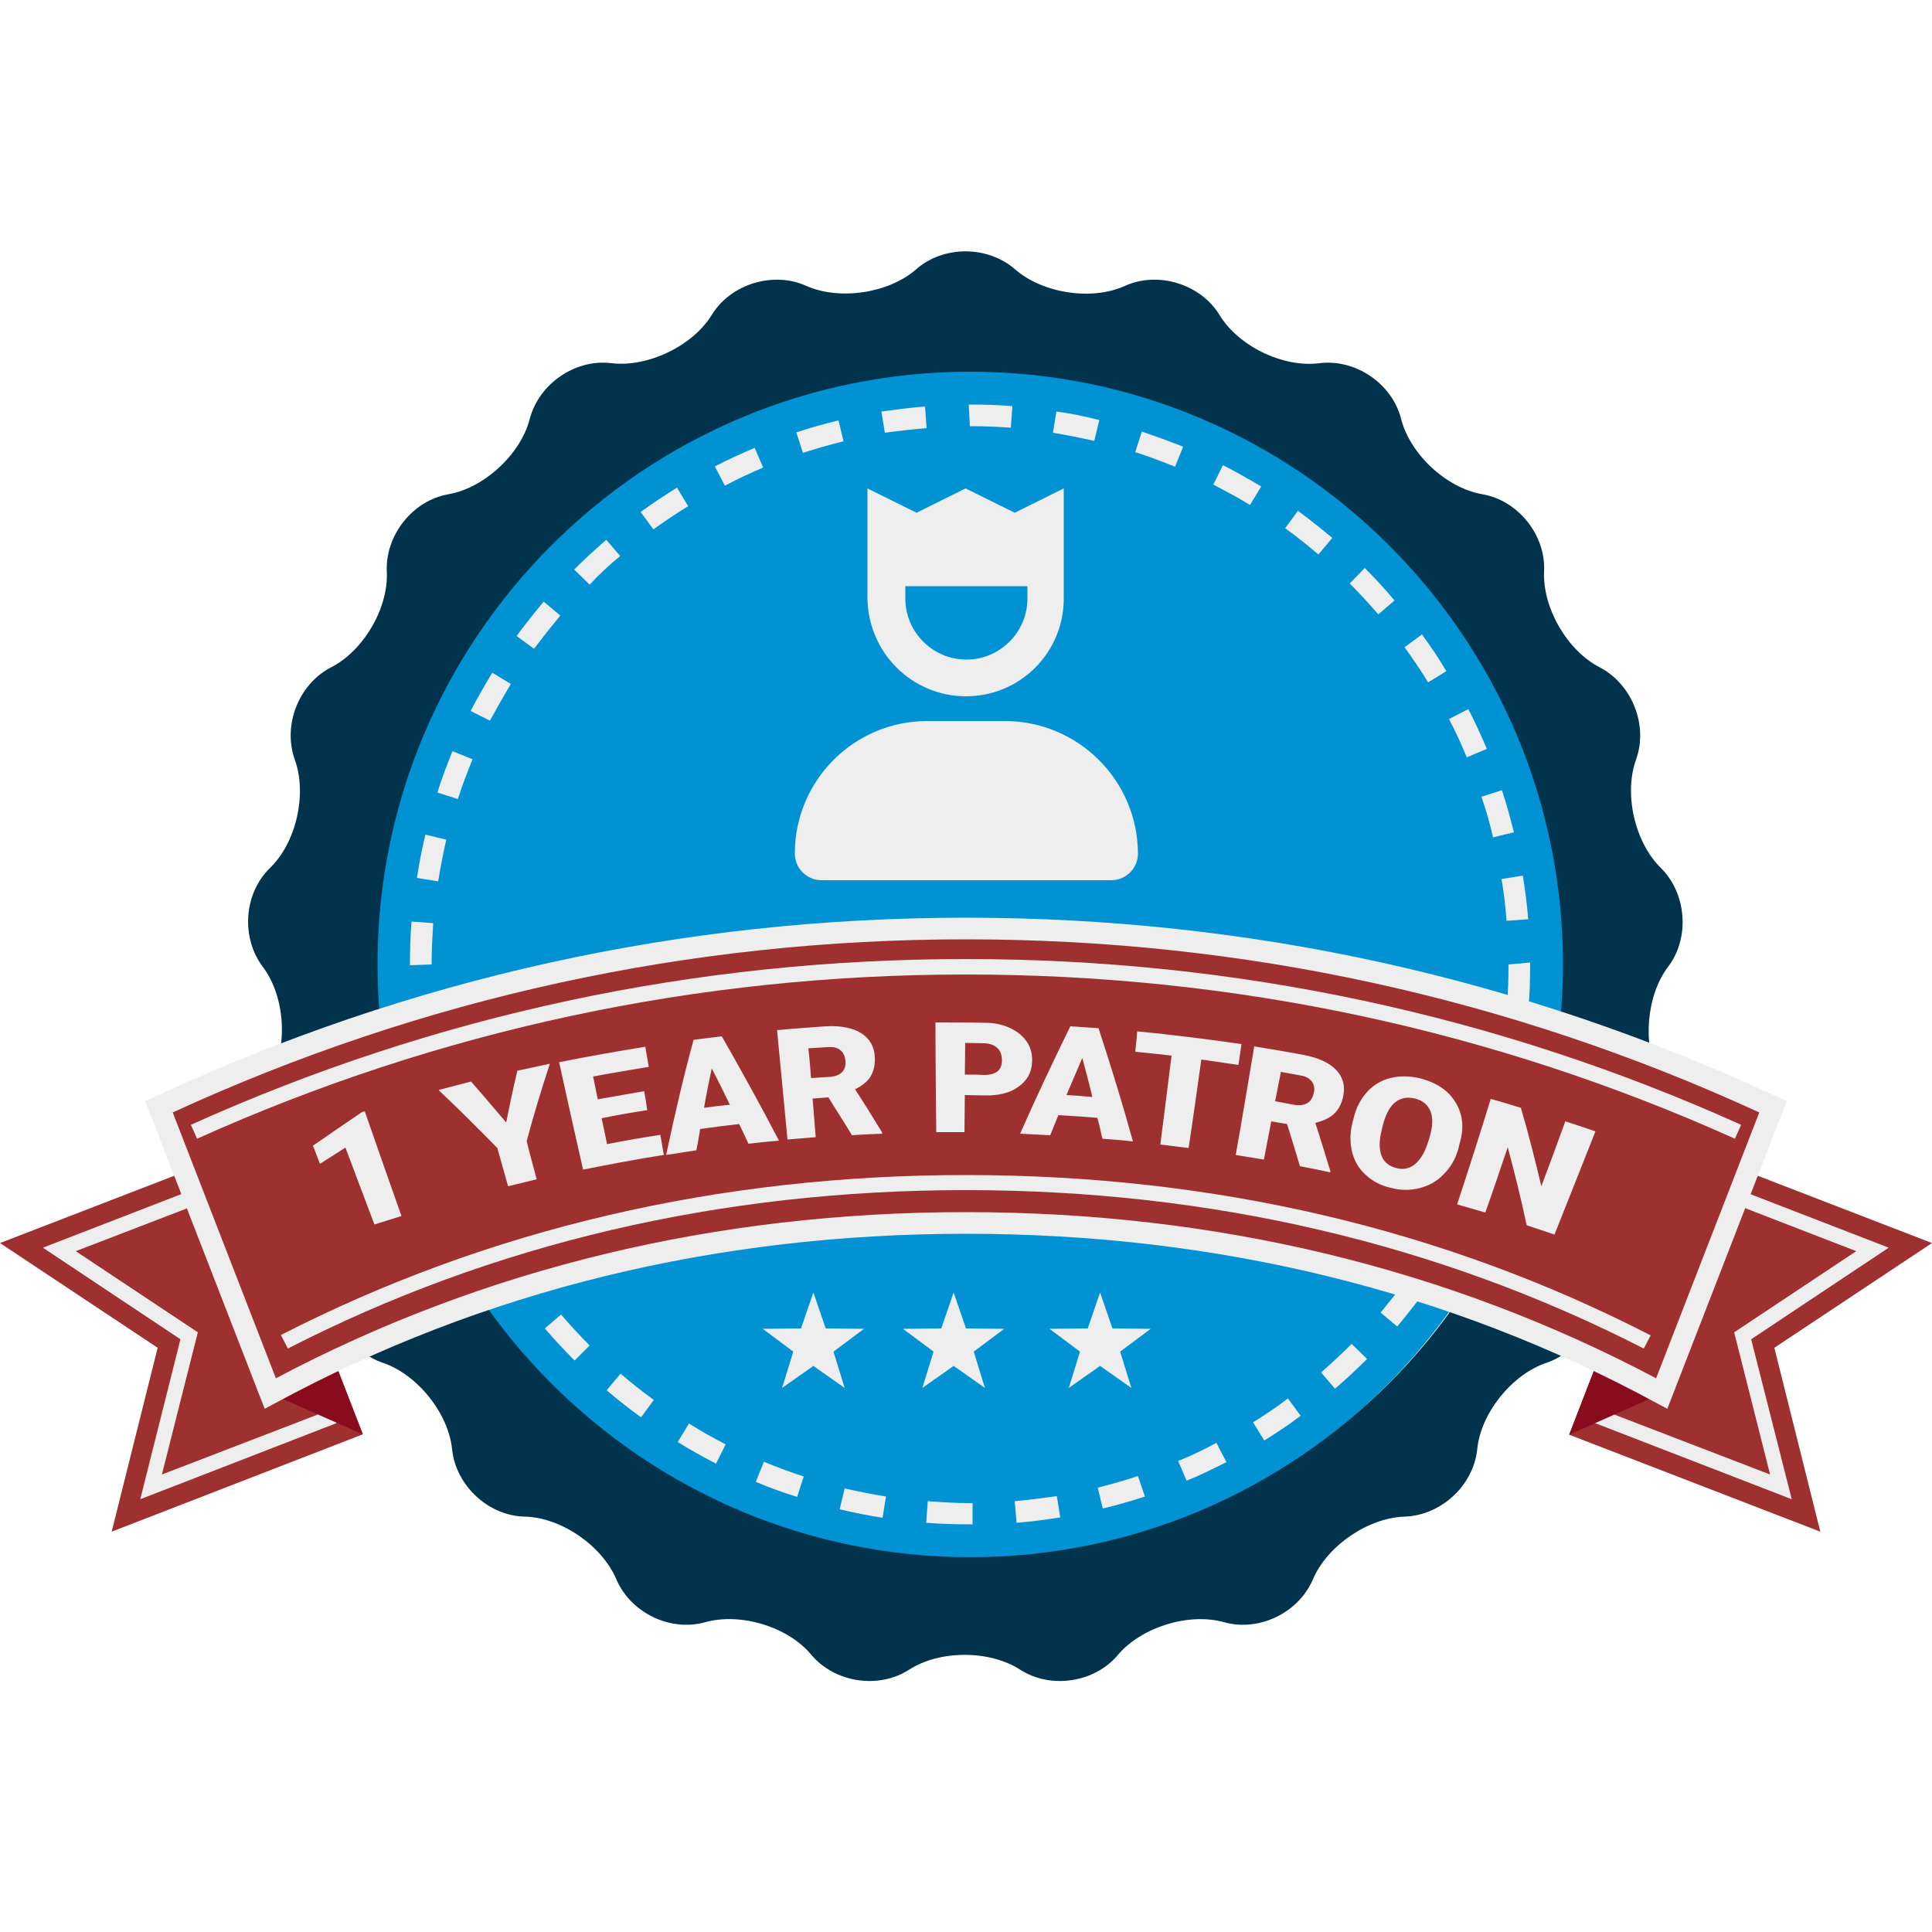
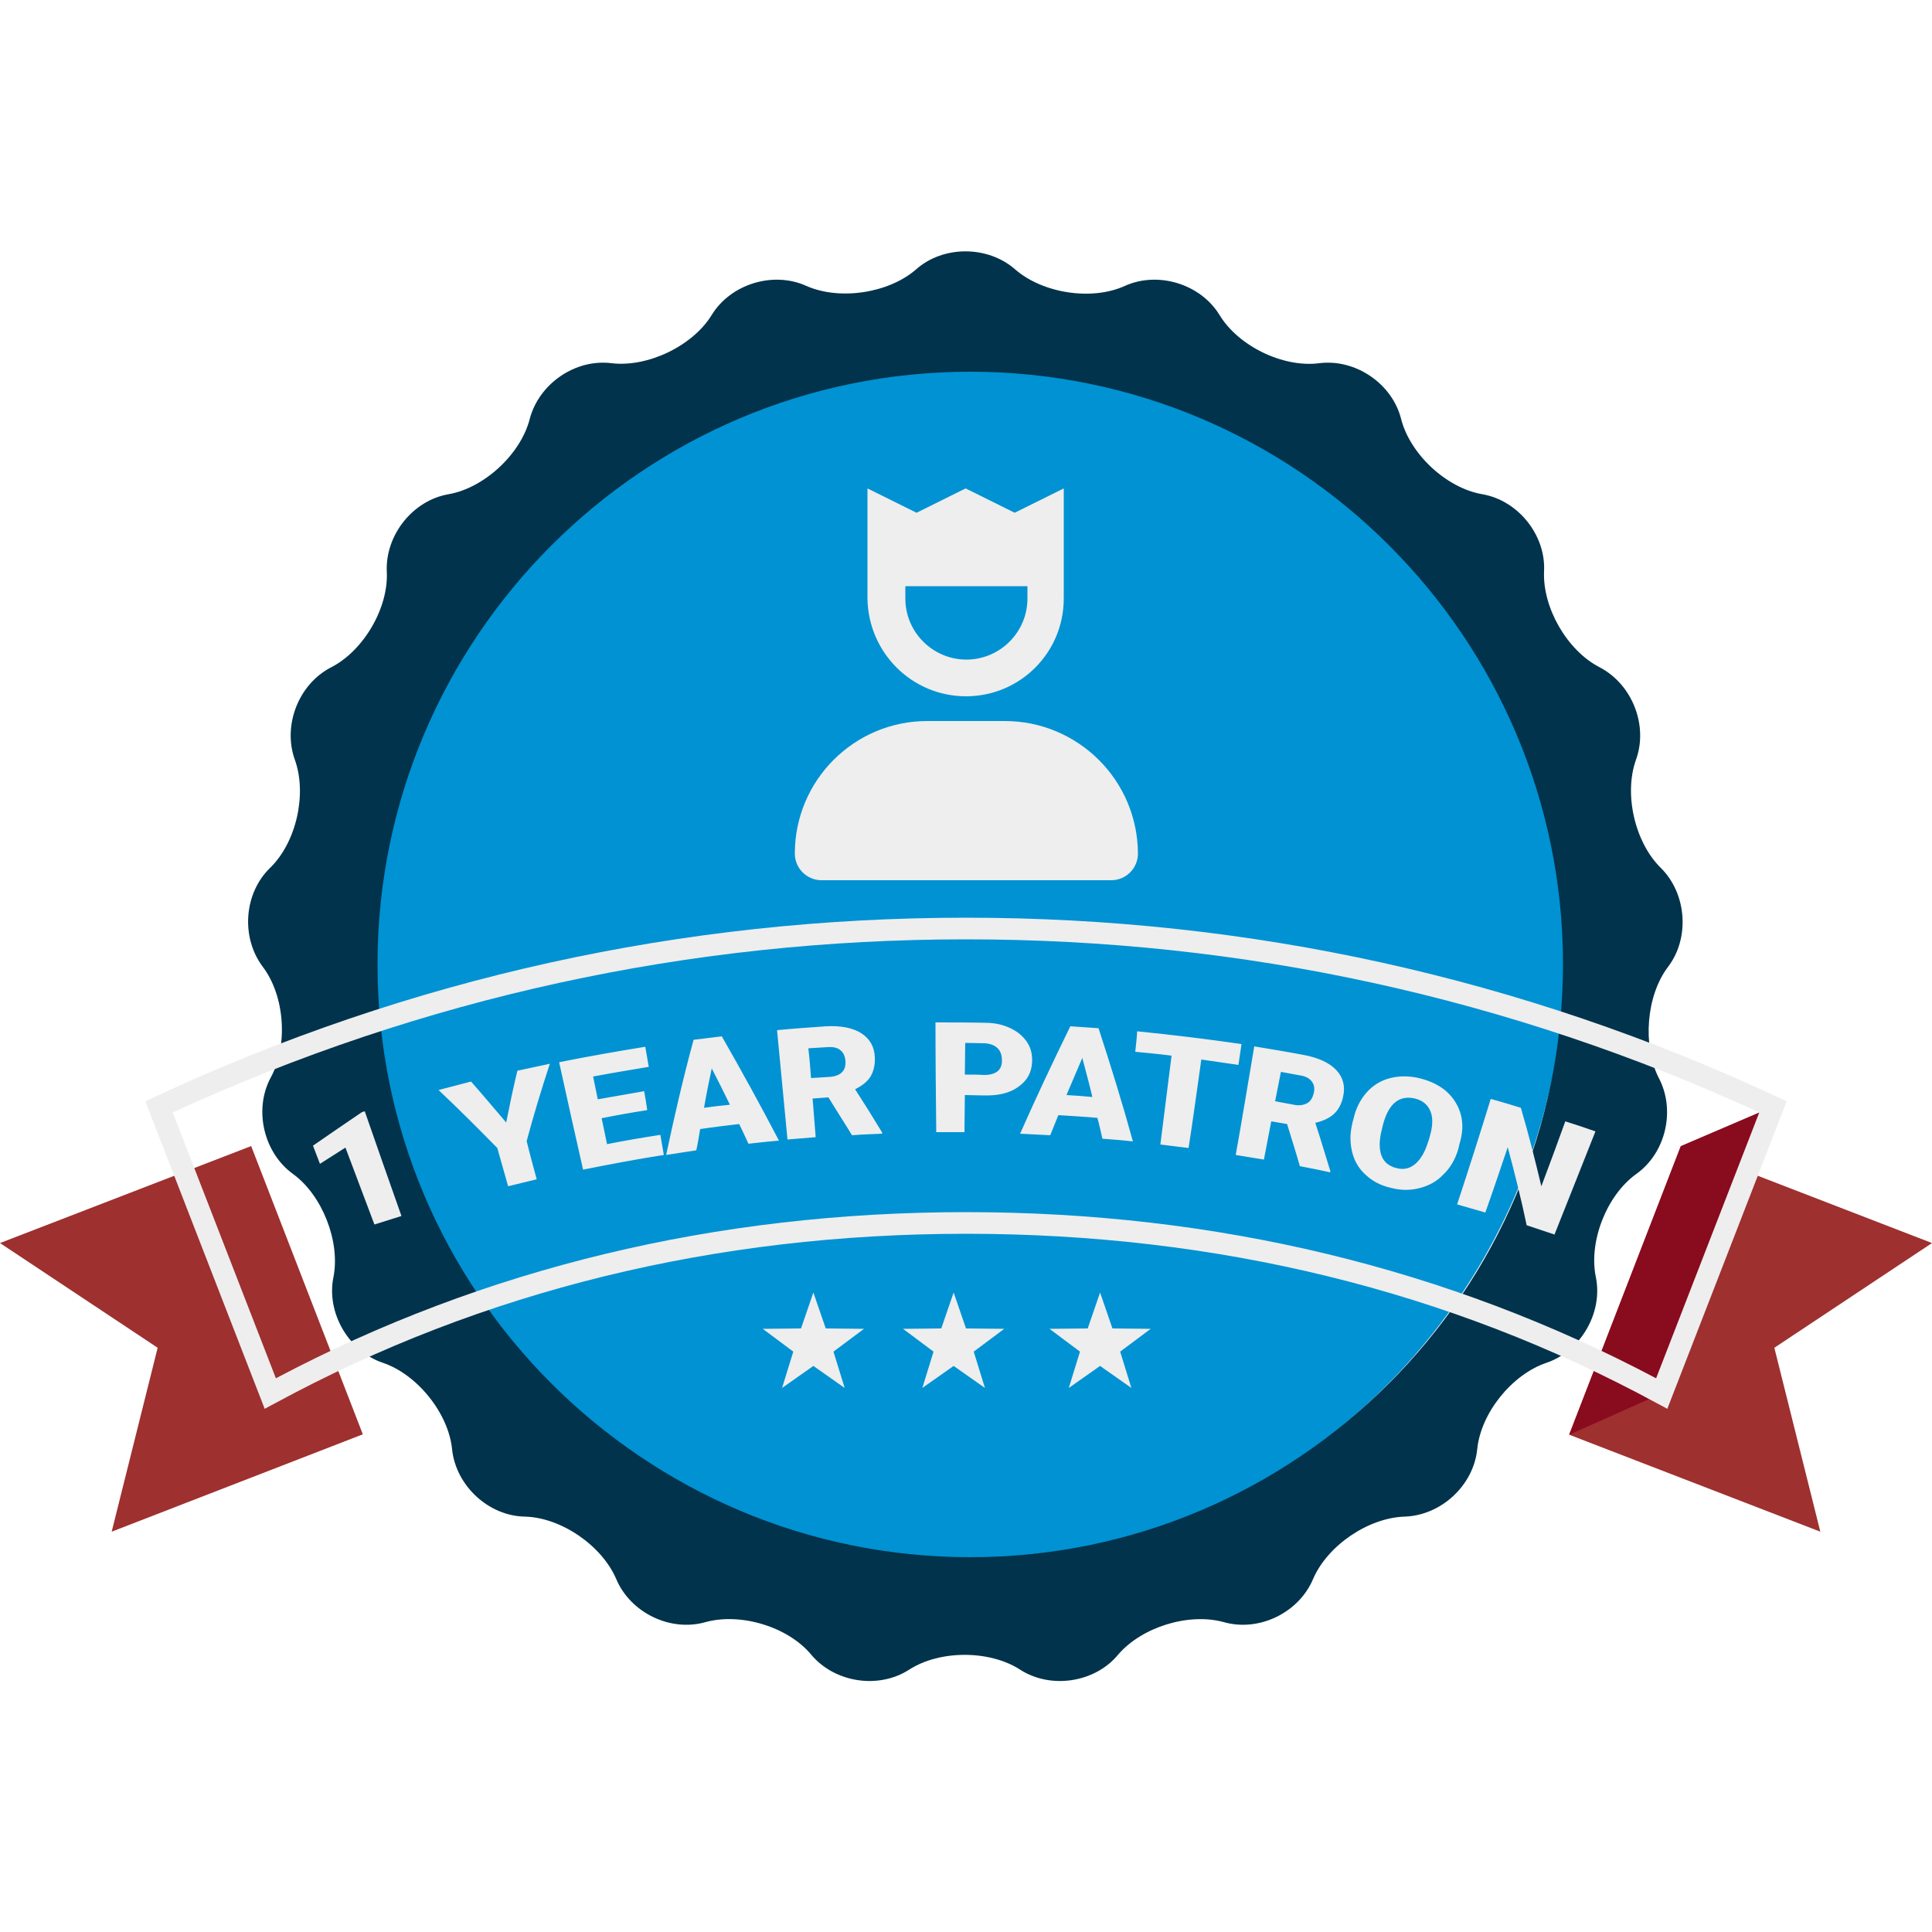
<svg xmlns="http://www.w3.org/2000/svg" xml:space="preserve" viewBox="0 0 500 500">
  <circle cx="246.9" cy="246.9" r="158.1" fill="#0092D3" />
  <path fill="#01334C" d="M431.7 250.2c5.7-7.5 4.8-19-1.9-25.6-6.7-6.6-9.6-19.1-6.4-28 3.2-8.9-1-19.5-9.4-23.9-8.4-4.3-14.8-15.4-14.4-24.8.5-9.4-6.7-18.4-16-20-9.3-1.6-18.7-10.4-21-19.5-2.3-9.1-11.8-15.6-21.2-14.4-9.3 1.2-20.9-4.4-25.8-12.5-4.9-8-15.9-11.4-24.5-7.5-8.6 3.9-21.3 1.9-28.4-4.3-7.1-6.2-18.6-6.2-25.6 0-7.1 6.2-19.8 8.1-28.4 4.3-8.6-3.9-19.6-.5-24.5 7.5-4.9 8-16.5 13.6-25.9 12.5-9.4-1.2-18.8 5.3-21.2 14.4-2.3 9.1-11.8 17.9-21 19.5-9.3 1.6-16.4 10.6-16 20 .5 9.4-6 20.5-14.4 24.8-8.4 4.3-12.6 15-9.4 23.9 3.2 8.9.4 21.4-6.4 28-6.8 6.6-7.6 18-1.9 25.6 5.7 7.5 6.6 20.3 2.1 28.6s-1.9 19.5 5.7 25 12.3 17.5 10.5 26.7c-1.9 9.2 3.9 19.2 12.8 22.2s17 13.1 17.9 22.4c1 9.4 9.4 17.2 18.8 17.4 9.4.2 20 7.5 23.7 16.2 3.7 8.7 14 13.7 23.1 11.1 9.1-2.5 21.4 1.2 27.4 8.5 6.1 7.2 17.4 8.9 25.3 3.8 7.9-5.1 20.8-5.1 28.7 0 7.9 5.1 19.3 3.4 25.3-3.8 6.1-7.2 18.3-11 27.4-8.5 9.1 2.6 19.4-2.4 23.1-11.1 3.7-8.7 14.3-15.9 23.7-16.2 9.4-.3 17.8-8 18.8-17.4.9-9.4 9-19.4 17.9-22.4 8.9-3 14.7-13 12.8-22.2-1.9-9.2 2.8-21.2 10.5-26.7s10.2-16.7 5.7-25c-4.1-8.3-3.2-21.1 2.5-28.6zM251.1 403c-84.6 0-153.4-68.8-153.4-153.4 0-84.6 68.8-153.4 153.4-153.4 84.6 0 153.4 68.8 153.4 153.4-.1 84.6-68.9 153.4-153.4 153.4z" />
  <path fill="#EEE" d="m213.7 343.8-3.2-9.3-3.2 9.3-9.9.1 7.9 5.9-2.9 9.4 8.1-5.7 8.1 5.7-2.9-9.4 7.9-5.9-9.9-.1zm36.3 0-3.2-9.3-3.2 9.3-9.9.1 7.9 5.9-2.9 9.4 8.1-5.7 8.1 5.7-2.9-9.4 7.9-5.9-9.9-.1zm47.8.1-9.9-.1-3.2-9.3-3.2 9.3-9.9.1 7.9 5.9-2.9 9.4 8.1-5.7 8.1 5.7-2.9-9.4 7.9-5.9z" />
  <path fill="#9E3030" d="m500 321.7-65-25.1-28.9 74.7 65 25.1-11.9-47.6z" />
-   <path fill="#EEE" d="m463.7 388-50.9-19.7 25.1-65.1 50.9 19.7-35.6 23.7 10.5 41.4zm-45.9-21.9 40.3 15.5-9.3-36.8 31.6-21-40.3-15.6-22.3 57.9z" />
  <path fill="#890B1E" d="m430.1 360.6-24 10.7 28.9-74.7 23.8-10.2z" />
  <path fill="#9E3030" d="M93.9 371.2 65 296.6 0 321.7l40.8 27.1-11.9 47.6z" />
-   <path fill="#EEE" d="m112.1 238.9-5.6-.4c-.3 3.7-.4 7.5-.4 10.9v.4l5.6-.2c0-3.6.2-7.2.4-10.7zm20.1-61.9-4.8-2.9c-2 3.3-3.9 6.6-5.6 9.9l5 2.5c1.7-3.1 3.5-6.3 5.4-9.5zm-16.7 40.3-5.4-1.3c-.9 3.6-1.6 7.4-2.2 11.2l5.5.9c.6-3.7 1.3-7.3 2.1-10.8zm6.8-20.8-5.2-2.1c-1.4 3.5-2.8 7.1-3.9 10.7l5.3 1.7c1.1-3.5 2.4-6.9 3.8-10.3zm-10.1 64.2-5.6.4c.3 3.7.7 7.5 1.3 11.3l5.5-.9c-.5-3.6-.9-7.2-1.2-10.8zm28.8 83.1c2.5 2.9 5.1 5.7 7.7 8.3l3.9-3.9c-2.5-2.5-5-5.2-7.4-8l-4.2 3.6zm16 16c2.9 2.5 5.9 4.8 8.9 7l3.3-4.5c-2.9-2.1-5.8-4.4-8.6-6.8l-3.6 4.3zm-29.4-34.4c2 3.2 4.1 6.4 6.3 9.4l4.5-3.3c-2.1-2.9-4.2-6-6.1-9.1l-4.7 3zm-10.4-20.2c1.4 3.5 3 6.9 4.8 10.3l5-2.5c-1.7-3.3-3.2-6.6-4.6-9.9l-5.2 2.1zm-1.6-22.9-5.4 1.3c.9 3.7 1.9 7.4 3.1 10.9l5.3-1.7c-1.2-3.5-2.2-7-3-10.5zm29.4-123-4.3-3.6c-2.4 2.9-4.8 5.9-7 8.9l4.5 3.3c2.2-2.9 4.5-5.8 6.8-8.6zm241.4 57.4 5.4-1.3c-.9-3.6-1.9-7.3-3.1-10.9l-5.3 1.7c1.2 3.5 2.2 7 3 10.5zM239.8 110.8l-.4-5.6c-3.8.3-7.6.8-11.3 1.3l.9 5.5c3.5-.5 7.2-.9 10.8-1.2zm145 83c-1.5-3.5-3.1-7-4.8-10.3l-5 2.6c1.7 3.2 3.2 6.5 4.6 9.9l5.2-2.2zm5.1 44.5 5.6-.4c-.3-3.8-.8-7.6-1.4-11.3l-5.5.9c.6 3.5 1 7.1 1.3 10.8zM197.5 121l-2.2-5.1c-3.5 1.5-7 3.1-10.3 4.8l2.6 5c3.2-1.7 6.6-3.3 9.9-4.7zm-37 22.9-3.6-4.2c-2.9 2.5-5.7 5.1-8.3 7.7l4 3.9c2.4-2.6 5.1-5.1 7.9-7.4zm17.6-12.9-2.9-4.8c-3.2 2-6.4 4.1-9.4 6.3l3.3 4.5c2.9-2.1 5.9-4.1 9-6zm40.2-16.8-1.3-5.4c-3.7.9-7.3 1.9-10.9 3.1l1.7 5.3c3.4-1.1 6.9-2.1 10.5-3zm-42.9 259c3.2 2 6.5 3.8 9.9 5.6l2.5-5c-3.3-1.7-6.5-3.5-9.5-5.4l-2.9 4.8zm181.9-33.5 4.3 3.6c2.4-2.9 4.8-5.9 7-8.9l-4.5-3.3c-2.2 2.9-4.5 5.8-6.8 8.6zM353.2 147l-3.9 4c2.5 2.5 5 5.2 7.4 8l4.2-3.6c-2.5-3-5.1-5.8-7.7-8.4zm-11.3 208.2 3.6 4.2c2.9-2.5 5.7-5.1 8.3-7.7l-4-3.9c-2.5 2.5-5.2 5-7.9 7.4zm26.1-191-4.5 3.3c2.1 2.9 4.2 6 6.1 9.1l4.7-2.9c-1.9-3.3-4.1-6.5-6.3-9.5zm-32.1-32-3.3 4.5c2.9 2.1 5.8 4.4 8.6 6.8l3.6-4.3c-2.9-2.4-5.9-4.8-8.9-7zM195.6 383.5c3.5 1.5 7.1 2.8 10.7 3.9l1.7-5.3c-3.5-1.1-6.9-2.4-10.3-3.8l-2.1 5.2zm191-101.8 5.4 1.3c.9-3.7 1.6-7.4 2.2-11.2l-5.5-.9c-.5 3.6-1.2 7.3-2.1 10.8zm3.8-32.1c0 3.5-.1 7-.4 10.5l5.6.4c.3-3.6.4-7.3.4-10.9v-.5l-5.6.5zM380 302.5l5.2 2.1c1.4-3.5 2.8-7.1 3.9-10.7l-5.3-1.7c-1.2 3.5-2.5 6.9-3.8 10.3zm-55.7 65.6 2.9 4.7c3.2-2 6.4-4.1 9.4-6.4l-3.3-4.5c-2.9 2.3-6 4.3-9 6.2zm45.8-46.1 4.8 2.9c2-3.2 3.8-6.5 5.5-9.9l-5-2.5c-1.7 3.2-3.5 6.4-5.3 9.5zm-107.5 66.5.5 5.6c3.7-.3 7.5-.8 11.3-1.4l-.9-5.5c-3.7.5-7.3 1-10.9 1.3zm-22.5 0-.4 5.6c3.8.3 7.6.4 11.4.4h.6V389h-.6c-3.7 0-7.3-.2-11-.5zm10.6-283.8.3 5.6c3.6 0 7.1.1 10.6.4l.4-5.6c-3.6-.3-7.3-.4-11-.4h-.3zm65.8 15.7-2.5 5c3.2 1.7 6.5 3.4 9.5 5.3l2.9-4.8c-3.2-1.9-6.5-3.8-9.9-5.5zm-99.2 270.2c3.7.9 7.4 1.6 11.1 2.2l.9-5.5c-3.6-.6-7.2-1.3-10.7-2.1l-1.3 5.4zm78.2-278.9-1.7 5.3c3.4 1.1 6.9 2.4 10.3 3.8l2.1-5.2c-3.6-1.4-7.1-2.7-10.7-3.9zm9.4 266.4 2.2 5.1c3.5-1.4 6.9-3.1 10.3-4.8l-2.6-5c-3.3 1.8-6.6 3.4-9.9 4.7zm-20.8 6.9 1.3 5.4c3.7-.9 7.3-1.9 10.9-3.1l-1.8-5.3c-3.3 1.1-6.8 2.1-10.4 3zm-10.7-278.5-.9 5.5c3.6.6 7.2 1.3 10.7 2.1l1.3-5.4c-3.6-.9-7.3-1.7-11.1-2.2zM36.3 388l10.4-41.4-35.6-23.7L62 303.2l25.1 65.1L36.3 388zm-16.7-64.2 31.6 21-9.3 36.8 40.3-15.5-22.3-57.8-40.3 15.5z" />
-   <path fill="#890B1E" d="m69.9 360.6 24 10.6L65 296.6l-23.8-10.2z" />
-   <path fill="#9E3030" d="M430.1 360.6C375.4 331 314.3 316.5 250 316.5c-64.4 0-125.4 14.5-180.1 44.1l-28.7-74.2c63.4-29.6 134.2-46.1 208.8-46.1 74.6 0 145.4 16.5 208.8 46.2l-28.7 74.1z" />
  <path fill="#EEE" d="m431.5 364.6-2.8-1.5C375.1 334 314.9 319.3 250 319.3c-64.9 0-125 14.7-178.7 43.8l-2.8 1.5L37.6 285l2.4-1.1c66-30.8 136.6-46.4 210-46.4s144 15.6 210 46.4l2.4 1.1-30.9 79.6zM250 313.7c64.7 0 124.8 14.5 178.6 43l26.7-68.8c-64.6-29.7-133.6-44.8-205.3-44.8-71.7 0-140.7 15.1-205.3 44.8l26.7 68.8c53.8-28.5 113.9-43 178.6-43z" />
-   <path fill="#EEE" d="M449 294.7c-62.7-28.2-129.6-42.5-199-42.5s-136.3 14.3-199 42.5l-1.6-3.6c63.2-28.5 130.6-42.9 200.6-42.9 69.9 0 137.4 14.4 200.6 42.9l-1.6 3.6zM425.4 349c-53.1-27.2-112.1-41-175.5-41-63.4 0-122.4 13.8-175.4 41l-1.8-3.5C126.4 318 186 304.1 250 304.1c64 0 123.6 13.9 177.2 41.5l-1.8 3.4z" />
  <g fill="#EEE">
    <path d="M103.9 314.7c-2.3.7-4.7 1.5-7 2.2-2.5-6.6-5-13.3-7.5-19.9l-6.6 4.2c-.6-1.6-1.2-3.1-1.8-4.7 4.2-2.9 8.4-5.8 12.7-8.7.2-.1.5-.1.7-.2 3.1 9 6.3 18 9.5 27.1zM131 290.5c.9-4.5 1.8-8.9 2.9-13.4l8.4-1.8c-2.2 6.7-4.2 13.3-6 20 .8 3.3 1.7 6.6 2.6 9.9-2.5.6-4.9 1.2-7.4 1.8-.9-3.3-1.9-6.6-2.8-9.9-5-5.1-10-10.1-15.2-15 2.8-.7 5.6-1.5 8.4-2.2 3.1 3.5 6.1 7.1 9.1 10.6zM167.5 287.3c-3.9.6-7.9 1.3-11.8 2.1.5 2.2.9 4.4 1.4 6.7 4.6-.9 9.2-1.7 13.8-2.4.3 1.7.6 3.5.9 5.2-7 1.1-13.9 2.4-20.9 3.8-2.1-9.3-4.2-18.6-6.2-27.8 7.5-1.5 14.9-2.8 22.3-4 .3 1.7.6 3.5.9 5.2-4.8.8-9.6 1.6-14.4 2.5.4 2 .8 3.9 1.2 5.9l12-2.1c.3 1.6.6 3.3.8 4.9zM191.3 290.9c-3.4.4-6.8.8-10.1 1.3-.3 1.8-.6 3.7-1 5.5l-7.8 1.2c2.1-9.9 4.4-19.9 7.1-29.8 2.4-.3 4.9-.6 7.3-.9 5.1 8.9 10.1 18 14.8 27-2.6.2-5.2.5-7.9.8-.8-1.8-1.6-3.4-2.4-5.1zm-9.1-4.2c2.2-.3 4.5-.6 6.7-.8-1.5-3.1-3.1-6.3-4.7-9.4-.7 3.3-1.4 6.7-2 10.2zM214.4 284c-1.4.1-2.7.2-4.1.3.3 3.3.5 6.7.8 10-2.4.2-4.9.4-7.3.6-.9-9.4-1.8-18.9-2.7-28.3 4.2-.4 8.5-.7 12.7-1 3.8-.2 6.9.4 9.1 1.8 2.2 1.4 3.4 3.5 3.5 6.2.1 2-.3 3.6-1.1 5-.8 1.3-2.2 2.4-4 3.3 2.4 3.7 4.7 7.4 7 11.2v.3c-2.6.1-5.2.2-7.8.4-2-3.3-4.1-6.5-6.1-9.8zm-4.5-5 4.8-.3c1.4-.1 2.5-.5 3.2-1.2.7-.7 1-1.7.9-2.9-.1-1.2-.5-2.2-1.3-2.8-.8-.7-1.9-.9-3.4-.8-1.6.1-3.2.2-4.9.3.3 2.5.5 5.1.7 7.7zM249.7 283.4c0 3.2-.1 6.4-.1 9.6h-7.3c-.1-9.5-.2-19-.2-28.4 4.3 0 8.6 0 12.9.1 2.5 0 4.6.5 6.5 1.4 1.9.9 3.3 2.1 4.3 3.6s1.4 3.2 1.3 5.1c-.1 2.8-1.3 4.9-3.6 6.5-2.2 1.6-5.2 2.3-9 2.2-1.6 0-3.2-.1-4.8-.1zm0-5.3c1.7 0 3.3 0 5 .1 1.5 0 2.6-.3 3.4-.9.8-.6 1.2-1.6 1.2-2.8 0-1.3-.3-2.4-1.1-3.2-.8-.8-1.9-1.2-3.3-1.3-1.7 0-3.4-.1-5.1-.1 0 2.8-.1 5.5-.1 8.2zM284 289.3c-3.4-.3-6.8-.5-10.1-.7-.7 1.7-1.4 3.5-2.1 5.2-2.6-.1-5.2-.3-7.8-.4 4.1-9.3 8.5-18.6 13-27.8 2.4.2 4.9.3 7.3.5 3.2 9.8 6.2 19.5 8.9 29.3-2.6-.3-5.2-.5-7.9-.7-.4-1.8-.8-3.6-1.3-5.4zm-8-5.9c2.2.1 4.5.3 6.7.5-.8-3.4-1.7-6.7-2.6-10.1-1.4 3.2-2.7 6.4-4.1 9.6zM320.5 275.6c-3.2-.5-6.4-.9-9.6-1.4-1.1 7.6-2.1 15.3-3.3 22.9-2.4-.3-4.9-.6-7.3-.9 1-7.7 1.9-15.3 2.9-23-3.1-.4-6.3-.7-9.4-1 .2-1.8.4-3.5.5-5.3 9 .9 18 2 27 3.3-.3 1.9-.5 3.6-.8 5.4zM333.1 290.9c-1.4-.2-2.7-.5-4.1-.7-.6 3.3-1.3 6.6-1.9 9.9-2.4-.4-4.9-.8-7.3-1.2 1.7-9.4 3.2-18.7 4.8-28.1 4.2.7 8.5 1.4 12.7 2.2 3.8.7 6.7 2 8.5 3.9 1.8 1.9 2.4 4.2 1.8 6.9-.4 1.9-1.2 3.4-2.4 4.5s-2.8 1.8-4.8 2.3c1.4 4.2 2.6 8.4 3.9 12.5 0 .1 0 .2-.1.3-2.6-.6-5.2-1.1-7.8-1.6-1-3.6-2.2-7.2-3.3-10.9zM330 285l4.8.9c1.4.3 2.6.1 3.5-.4.9-.5 1.4-1.4 1.7-2.6.3-1.2.1-2.2-.5-3-.6-.8-1.6-1.4-3.1-1.6-1.6-.3-3.3-.6-4.9-.9-.5 2.5-1 5.1-1.5 7.6zM377.4 297.4c-.8 2.7-2.1 4.9-3.9 6.6-1.7 1.8-3.8 2.9-6.2 3.5-2.4.6-4.8.6-7.4-.1-2.6-.6-4.7-1.7-6.4-3.3-1.7-1.5-2.9-3.4-3.5-5.7-.6-2.3-.7-4.7-.1-7.3.1-.5.2-1 .4-1.6.6-2.7 1.8-5 3.4-6.8 1.6-1.8 3.7-3.1 6.1-3.7 2.4-.6 5.1-.6 7.8.1s5 1.8 6.9 3.5c1.8 1.7 3 3.7 3.6 6 .6 2.4.4 4.9-.4 7.5-.1.5-.2.9-.3 1.3zm-7.4-3.2c.8-2.7.9-4.9.2-6.6-.7-1.7-2-2.8-4-3.3-3.9-.9-6.6 1.1-8.1 6.1-.2.7-.4 1.4-.5 2-.7 2.7-.7 4.9-.1 6.6.6 1.7 1.9 2.8 3.9 3.3 1.9.5 3.5.1 4.9-1.1 1.4-1.2 2.5-3.1 3.3-5.7.2-.5.3-.9.4-1.3zM402.3 319.5l-7.2-2.4c-1.4-6.7-3.1-13.5-4.9-20.2-1.9 5.6-3.8 11.3-5.8 16.9-2.4-.7-4.9-1.4-7.3-2.1 3-9.1 5.9-18.2 8.7-27.3 2.6.7 5.2 1.5 7.8 2.3 2 6.8 3.7 13.6 5.3 20.3 2.1-5.6 4.2-11.2 6.2-16.8 2.6.8 5.2 1.7 7.8 2.6-3.5 8.8-7 17.7-10.6 26.7z" />
  </g>
  <path fill="#EEE" d="M250 180.2c14 0 25.3-11.3 25.3-25.3v-28.5l-12.7 6.3-12.7-6.3-12.7 6.3-12.7-6.3v28.5c.2 14 11.5 25.3 25.5 25.3zm-15.8-28.5h31.7v3.2c0 8.7-7.1 15.8-15.8 15.8s-15.8-7.1-15.8-15.8v-3.2zm25.8 34.9h-20c-19 0-34.3 15.4-34.3 34.3 0 3.8 3.1 6.9 6.9 6.9h75c3.8 0 6.9-3.1 6.9-6.9-.1-19-15.5-34.3-34.5-34.3z" />
</svg>